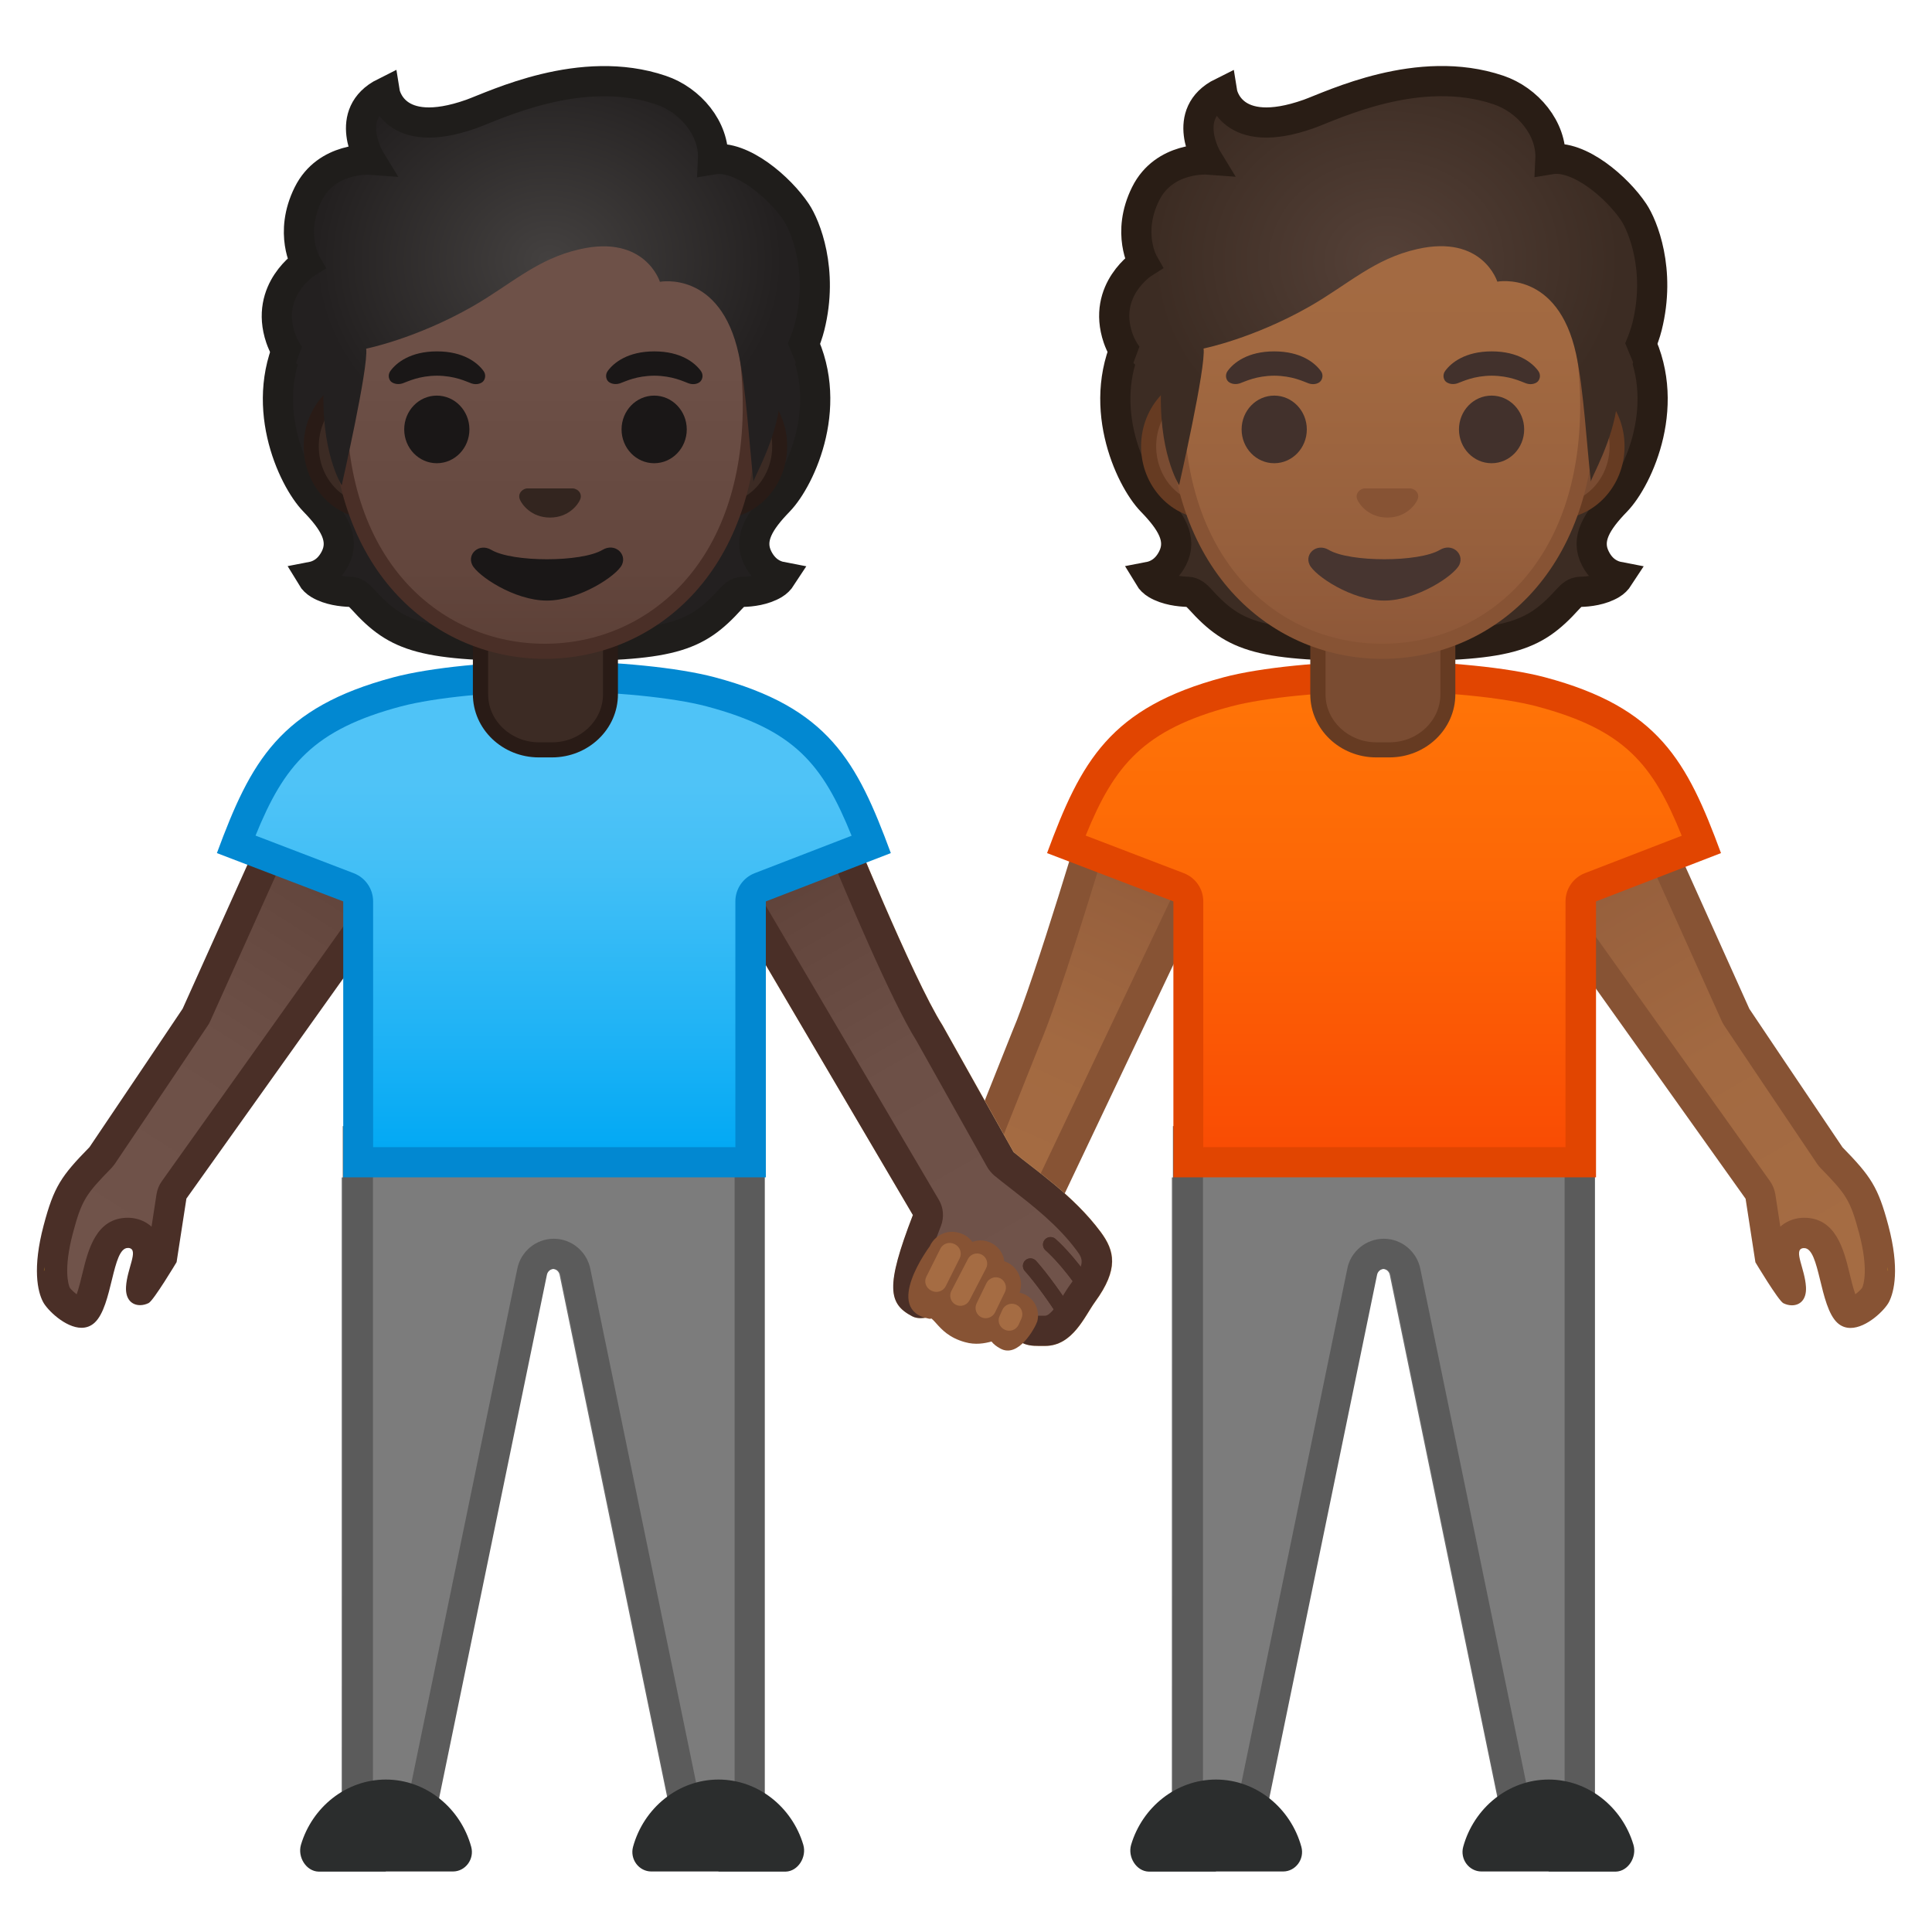
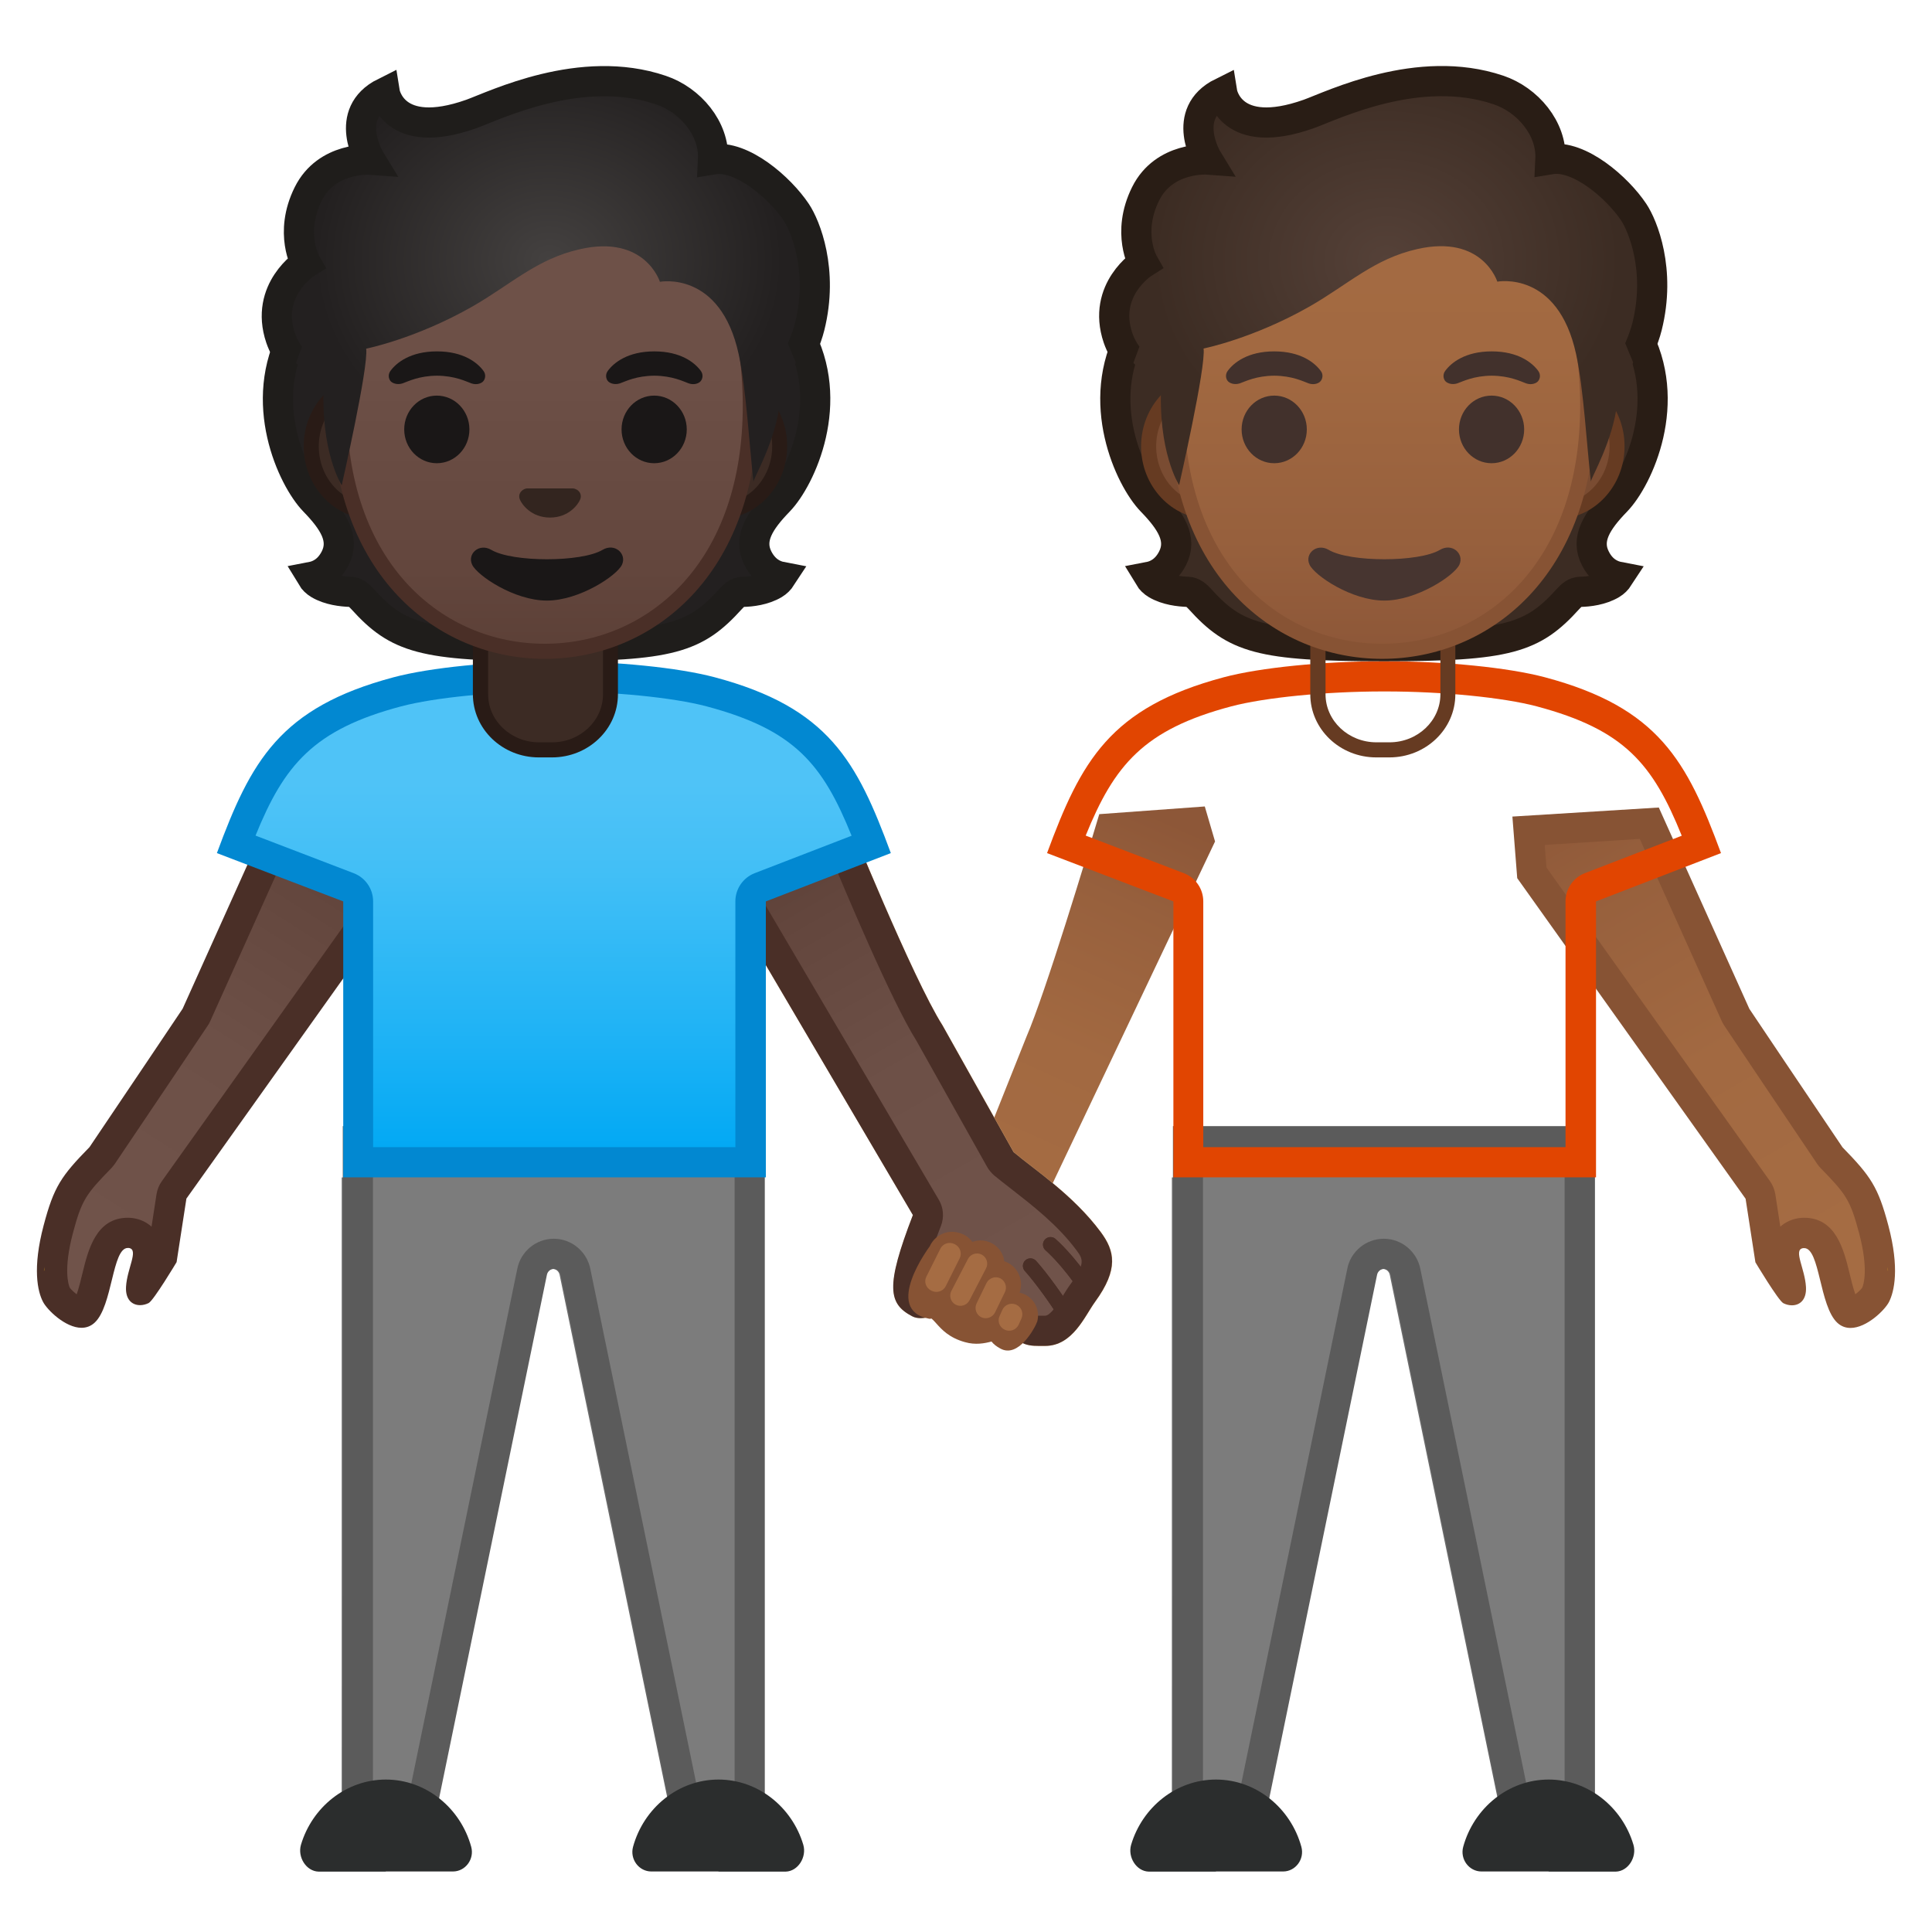
<svg xmlns="http://www.w3.org/2000/svg" xmlns:xlink="http://www.w3.org/1999/xlink" enable-background="new 0 0 128 128" viewBox="0 0 128 128">
  <linearGradient id="i" x1="76.986" x2="65.194" y1="54.124" y2="80.53" gradientUnits="userSpaceOnUse">
    <stop stop-color="#8D5738" offset="0" />
    <stop stop-color="#97603D" offset=".216" />
    <stop stop-color="#A26941" offset=".573" />
    <stop stop-color="#A56C43" offset="1" />
  </linearGradient>
  <path d="m65.75 83.21c-0.43 0-0.84-0.1-1.18-0.3-1.02-0.59-1.48-2.06-0.98-3.15l4.41-11.06c1.28-2.97 4.06-12.17 4.83-14.76l6.99-0.51 0.68 2.32-12.38 26.06c-0.37 0.83-1.35 1.4-2.37 1.4z" fill="url(#i)" />
-   <path d="m79.09 54.49 0.34 1.17-12.22 25.75c-0.21 0.46-0.83 0.8-1.46 0.8-0.26 0-0.49-0.06-0.68-0.17-0.58-0.33-0.85-1.24-0.57-1.87 0.01-0.03 0.02-0.06 0.04-0.08l4.38-10.99c1.22-2.84 3.7-10.98 4.67-14.21l5.5-0.4m1.46-2.11-8.48 0.62s-3.53 11.93-5 15.33l-4.39 11.02c-0.7 1.55-0.08 3.58 1.39 4.43 0.51 0.29 1.09 0.43 1.68 0.43 1.35 0 2.71-0.73 3.28-1.96l12.54-26.41-1.02-3.46z" fill="#875334" />
  <path d="m61.67 85.7z" fill="#EDA600" />
  <linearGradient id="g" x1="90.84" x2="90.84" y1="122.69" y2="78.007" gradientTransform="matrix(-1 0 0 1 127.46 0)" gradientUnits="userSpaceOnUse">
    <stop stop-color="#616161" offset=".001" />
    <stop stop-color="#6B6B6B" offset=".446" />
    <stop stop-color="#6E6E6E" offset="1" />
  </linearGradient>
  <path d="m50.6 78.01v44.68h-5.65l-7.87-38.21c-0.04-0.24-0.24-0.41-0.46-0.41s-0.42 0.17-0.46 0.41l-7.87 38.21h-5.65v-44.68h27.96z" fill="url(#g)" />
  <path d="m45.83 121.69-7.71-37.41c-0.13-0.69-0.73-1.2-1.44-1.2s-1.31 0.51-1.44 1.22l-7.7 37.39h-3.83v-46.08h25.95v46.08h-3.83z" fill="#7C7C7C" />
  <path d="m48.67 76.61v44.08h-2.02l-7.53-36.58c-0.22-1.18-1.24-2.04-2.43-2.04s-2.2 0.86-2.42 2l-7.54 36.61h-2.02v-44.07h23.96m2-2h-27.96v48.08h5.65l7.87-38.21c0.04-0.24 0.24-0.41 0.46-0.41s0.42 0.17 0.46 0.41l7.87 38.21h5.65v-48.08z" fill="#5B5B5B" />
  <linearGradient id="f" x1="58.839" x2="76.385" y1="86.877" y2="60.028" gradientTransform="matrix(-1 0 0 1 127.46 0)" gradientUnits="userSpaceOnUse">
    <stop stop-color="#F9DDBD" offset=".601" />
    <stop stop-color="#FFD29C" offset="1" />
  </linearGradient>
  <path d="m68.82 88.17c-0.56 0-0.94 0-1.83-1.38-0.38-0.58-0.62-1.08-0.84-1.52-0.49-0.99-0.96-1.93-2.38-2.1-0.04 0-0.15-0.01-0.18-0.01-1.27 0-1.6 1.29-1.82 2.14-0.07 0.29-0.19 0.77-0.3 0.94-0.19 0.06-0.35 0.09-0.47 0.09-0.86-0.42-1.42-0.71 0.42-5.47 0.11-0.29 0.08-0.6-0.07-0.87l-13.02-22.12-0.22-2.78 7.33-0.01c0.97 2.37 4.4 10.62 6.15 13.38l4.68 8.35c0.06 0.11 0.14 0.2 0.23 0.28 0.32 0.27 0.7 0.56 1.12 0.88 1.41 1.09 3.17 2.45 4.49 4.24 0.63 0.85 0.97 1.59-0.38 3.44-0.15 0.2-0.3 0.44-0.46 0.7-0.66 1.06-1.19 1.81-2.05 1.81l-0.4 0.01z" fill="url(#f)" />
  <path d="m54.78 56.09c1.22 2.95 4.27 10.21 5.94 12.87l4.68 8.35c0.12 0.21 0.28 0.4 0.46 0.56 0.33 0.27 0.72 0.58 1.15 0.91 1.36 1.06 3.06 2.37 4.3 4.04 0.42 0.57 0.64 0.85-0.38 2.25-0.18 0.24-0.34 0.51-0.5 0.76-0.35 0.56-0.83 1.34-1.2 1.34h-0.24-0.18-0.23-0.01c-0.01-0.01-0.25-0.14-0.75-0.92-0.35-0.54-0.58-1.01-0.79-1.42-0.51-1.02-1.2-2.42-3.16-2.65-0.1-0.01-0.2-0.02-0.3-0.02-0.88 0-1.48 0.38-1.89 0.87 0.16-0.5 0.38-1.09 0.66-1.81 0.22-0.57 0.17-1.21-0.14-1.73l-12.9-21.92-0.1-1.47 5.58-0.01m1.34-2.01-9.09 0.02 0.32 4.08 13.14 22.32c-1.83 4.75-1.63 5.88-0.04 6.71 0.17 0.09 0.36 0.12 0.56 0.12 0.28 0 0.57-0.07 0.86-0.17 1.03-0.34 0.75-3 1.72-3h0.07c1.31 0.15 1.25 1.23 2.5 3.17 1.11 1.72 1.8 1.84 2.67 1.84h0.42c1.83 0 2.62-1.97 3.31-2.92 1.58-2.17 1.3-3.38 0.37-4.63-1.81-2.44-4.38-4.12-5.77-5.29l-4.71-8.4c-1.99-3.12-6.33-13.85-6.33-13.85z" fill="#EDBD82" />
  <g fill="#2B2D2D">
    <path d="m47.6 124h4.45c0.82-0.02 1.41-0.96 1.17-1.78-0.74-2.49-2.99-4.32-5.62-4.32-2.68 0-4.96 1.9-5.66 4.46-0.22 0.82 0.39 1.63 1.21 1.63h4.45z" />
    <path d="m25.56 124h-4.45c-0.82-0.02-1.41-0.96-1.17-1.78 0.74-2.49 2.99-4.32 5.62-4.32 2.68 0 4.96 1.9 5.66 4.46 0.22 0.82-0.39 1.63-1.21 1.63h-4.45z" />
  </g>
  <linearGradient id="e" x1="23.952" x2="6.404" y1="54.449" y2="82.008" gradientUnits="userSpaceOnUse">
    <stop stop-color="#5C4037" offset="0" />
    <stop stop-color="#63463D" offset=".158" />
    <stop stop-color="#6D5047" offset=".533" />
    <stop stop-color="#70534A" offset="1" />
  </linearGradient>
  <path d="m5.4 86.97c-0.57 0-1.49-0.85-1.66-1.18-0.16-0.31-0.62-1.54 0.12-4.35 0.63-2.38 1.03-2.95 2.79-4.74 0.04-0.04 0.08-0.09 0.11-0.14 1.93-2.85 6.17-9.17 6.17-9.17 0.03-0.05 0.06-0.1 0.08-0.15l5.72-12.7 7.99 0.49-0.22 2.79-14.96 21.02c-0.09 0.13-0.15 0.27-0.17 0.43l-0.62 4.01c-0.5 0.83-1.11 1.77-1.4 2.14v-0.12c0.02-0.36 0.14-0.78 0.24-1.14 0.19-0.66 0.37-1.29 0.04-1.85-0.18-0.3-0.46-0.51-0.81-0.59-0.12-0.03-0.23-0.04-0.35-0.04-1.33 0-1.69 1.49-2.04 2.93-0.2 0.83-0.48 1.96-0.84 2.29-0.06 0.05-0.11 0.07-0.19 0.07z" fill="url(#e)" />
  <path d="m19.36 55.58 6.29 0.39-0.12 1.5-14.81 20.79c-0.18 0.25-0.3 0.55-0.35 0.86l-0.33 2.15c-0.28-0.25-0.62-0.43-0.99-0.52-0.19-0.05-0.39-0.07-0.58-0.07-2.11 0-2.63 2.13-3.01 3.69-0.09 0.37-0.23 0.96-0.38 1.38-0.18-0.14-0.37-0.31-0.46-0.44-0.08-0.18-0.43-1.2 0.21-3.61 0.58-2.19 0.86-2.58 2.54-4.3 0.08-0.09 0.16-0.18 0.23-0.28 1.93-2.85 6.17-9.18 6.17-9.18 0.06-0.09 0.12-0.19 0.16-0.29l5.43-12.07m-1.26-2.08s-4.5 10-6 13.33c0 0-4.24 6.32-6.17 9.17-1.88 1.92-2.36 2.62-3.04 5.19-0.75 2.83-0.4 4.38-0.04 5.06 0.27 0.53 1.48 1.72 2.55 1.72 0.31 0 0.61-0.1 0.87-0.34 1.2-1.11 1.15-4.95 2.2-4.95 0.04 0 0.07 0 0.11 0.01 0.6 0.15-0.16 1.36-0.23 2.56-0.05 0.87 0.42 1.22 0.93 1.22 0.19 0 0.39-0.05 0.57-0.14 0.33-0.17 1.85-2.71 1.85-2.71l0.65-4.21 15.13-21.24 0.32-4.08-9.7-0.59z" fill="#4A2F27" />
  <linearGradient id="d" x1="96.169" x2="96.205" y1="84.066" y2="84.066" gradientTransform="translate(-93.25)" gradientUnits="userSpaceOnUse">
    <stop stop-color="#FFB300" offset="0" />
    <stop stop-color="#FFCA28" offset=".401" />
  </linearGradient>
  <path d="m2.92 84.19c0.02-0.15 0.03-0.26 0.03-0.26s-0.05 0.28-0.03 0.26z" fill="url(#d)" />
  <path d="m2.96 83.94zm0 0s-0.05 0.26-0.03 0.26c0.01-0.16 0.03-0.26 0.03-0.26z" fill="#EDA600" />
  <linearGradient id="c" x1="77.067" x2="61.041" y1="56.532" y2="84.33" gradientTransform="matrix(-1 0 0 1 127.46 0)" gradientUnits="userSpaceOnUse">
    <stop stop-color="#5C4037" offset="0" />
    <stop stop-color="#63463D" offset=".158" />
    <stop stop-color="#6D5047" offset=".533" />
    <stop stop-color="#70534A" offset="1" />
  </linearGradient>
  <path d="m68.81 88.17c-0.56 0-0.94 0-1.83-1.38-0.38-0.58-0.62-1.08-0.84-1.52-0.49-0.99-0.96-1.93-2.38-2.1-0.04 0-0.15-0.01-0.18-0.01-1.27 0-1.6 1.29-1.82 2.14-0.07 0.29-0.19 0.77-0.3 0.94-0.19 0.06-0.35 0.09-0.47 0.09-0.86-0.42-1.42-0.71 0.42-5.47 0.11-0.29 0.08-0.6-0.07-0.87l-13.01-22.12-0.22-2.78 7.33-0.01c0.97 2.37 4.4 10.62 6.15 13.38l4.68 8.35c0.06 0.11 0.14 0.2 0.23 0.28 0.32 0.27 0.7 0.56 1.11 0.88 1.41 1.09 3.17 2.45 4.5 4.24 0.63 0.85 0.97 1.59-0.38 3.44-0.15 0.2-0.3 0.44-0.46 0.7-0.66 1.06-1.19 1.81-2.05 1.81l-0.41 0.01z" fill="url(#c)" />
  <path d="m54.78 56.09c1.22 2.95 4.27 10.21 5.94 12.87l4.68 8.35c0.12 0.21 0.28 0.4 0.46 0.56 0.33 0.27 0.72 0.58 1.15 0.91 1.36 1.06 3.06 2.37 4.3 4.04 0.42 0.57 0.64 0.86-0.38 2.25-0.18 0.24-0.34 0.51-0.5 0.76-0.35 0.56-0.83 1.34-1.2 1.34h-0.24-0.18-0.23-0.01c-0.01-0.01-0.25-0.14-0.75-0.92-0.35-0.54-0.58-1.01-0.79-1.42-0.51-1.02-1.2-2.42-3.16-2.65-0.1-0.01-0.2-0.02-0.3-0.02-0.88 0-1.48 0.38-1.89 0.87 0.16-0.5 0.38-1.1 0.66-1.81 0.22-0.57 0.17-1.21-0.14-1.73l-12.9-21.92-0.11-1.47 5.59-0.01m1.34-2.01-9.09 0.02 0.32 4.08 13.13 22.32c-1.83 4.75-1.63 5.88-0.04 6.71 0.17 0.09 0.36 0.12 0.56 0.12 0.28 0 0.57-0.07 0.86-0.17 1.03-0.34 0.75-3 1.72-3h0.07c1.31 0.15 1.25 1.23 2.5 3.17 1.11 1.72 1.8 1.84 2.67 1.84h0.42c1.83 0 2.62-1.97 3.31-2.92 1.58-2.17 1.3-3.38 0.37-4.63-1.81-2.44-4.38-4.12-5.77-5.29l-4.71-8.4c-1.98-3.12-6.32-13.85-6.32-13.85z" fill="#4A2F27" />
  <linearGradient id="b" x1="36.686" x2="36.686" y1="46.872" y2="76.295" gradientUnits="userSpaceOnUse">
    <stop stop-color="#4FC3F7" offset=".173" />
    <stop stop-color="#42BFF6" offset=".368" />
    <stop stop-color="#20B3F5" offset=".727" />
    <stop stop-color="#03A9F4" offset=".988" />
  </linearGradient>
  <path d="m23.73 77v-17.28c0-0.41-0.26-0.79-0.64-0.93l-7.44-2.85c2.11-5.49 4.09-8.35 10.68-10.1 2.3-0.61 6.45-1.03 10.32-1.03h0.16c3.84 0 7.97 0.41 10.27 1.03 6.55 1.74 8.53 4.6 10.64 10.11l-7.35 2.84c-0.39 0.15-0.64 0.52-0.64 0.93v17.28h-26z" fill="url(#b)" />
  <path d="m36.81 45.81c3.76 0 7.79 0.4 10.01 0.99 5.81 1.55 7.68 3.81 9.6 8.57l-6.42 2.48c-0.77 0.3-1.28 1.04-1.28 1.87v16.28h-24v-16.28c0-0.83-0.51-1.57-1.29-1.87l-6.5-2.49c1.89-4.66 3.83-7.02 9.64-8.56 2.23-0.59 6.27-0.99 10.06-0.99h0.08 0.1m0-2h-0.08-0.08c-3.98 0-8.17 0.42-10.57 1.06-7.55 2.01-9.46 5.56-11.71 11.65l8.37 3.2v18.28h28v-18.28l8.28-3.2c-2.25-6.09-4.12-9.64-11.67-11.65-2.41-0.64-6.56-1.06-10.54-1.06z" fill="#0288D1" />
  <path d="m50.22 37c-0.67-1.29 0.1-2.48 1.38-3.8 1.44-1.49 3.84-6.59 1.29-11.14-0.48-0.07-7.42 0.03-9.18 0.03h-7.5-7.5c-1.76 0-8.7-0.1-9.18-0.03-2.54 4.55-0.15 9.66 1.29 11.14 1.28 1.32 2.05 2.51 1.38 3.8-0.44 0.85-1.08 1.13-1.55 1.22 0.12 0.2 0.29 0.36 0.49 0.48 0.67 0.4 1.52 0.49 2.07 0.51 0.33 0.01 0.58 0.23 0.8 0.47 2.34 2.59 3.97 3.13 12.2 3.13 8.24 0 9.86-0.54 12.2-3.13 0.22-0.24 0.46-0.46 0.8-0.47 0.55-0.01 1.4-0.11 2.07-0.51 0.2-0.12 0.36-0.28 0.49-0.48-0.47-0.09-1.11-0.37-1.55-1.22z" fill="#232020" />
  <path d="m50.22 37c-0.67-1.29 0.1-2.48 1.38-3.8 1.44-1.49 3.84-6.59 1.29-11.14-0.48-0.07-7.42 0.03-9.18 0.03h-7.5-7.5c-1.76 0-8.7-0.1-9.18-0.03-2.54 4.55-0.15 9.66 1.29 11.14 1.28 1.32 2.05 2.51 1.38 3.8-0.44 0.85-1.08 1.13-1.55 1.22 0.12 0.2 0.29 0.36 0.49 0.48 0.67 0.4 1.52 0.49 2.07 0.51 0.33 0.01 0.58 0.23 0.8 0.47 2.34 2.59 3.97 3.13 12.2 3.13 8.24 0 9.86-0.54 12.2-3.13 0.22-0.24 0.46-0.46 0.8-0.47 0.55-0.01 1.4-0.11 2.07-0.51 0.2-0.12 0.36-0.28 0.49-0.48-0.47-0.09-1.11-0.37-1.55-1.22z" fill="none" stroke="#1F1D1B" stroke-miterlimit="10" stroke-width="2" />
  <path d="m35.71 49.68c-2.13 0-3.87-1.65-3.87-3.68v-4.61h8.62v4.61c0 2.03-1.74 3.68-3.87 3.68h-0.88z" fill="#3C2B24" />
  <path d="m39.95 41.89v4.11c0 1.75-1.51 3.18-3.37 3.18h-0.87c-1.86 0-3.37-1.43-3.37-3.18v-4.11h7.61m1-1h-9.62v5.11c0 2.31 1.96 4.18 4.37 4.18h0.87c2.41 0 4.37-1.87 4.37-4.18v-5.11h0.01z" fill="#291B16" />
  <path d="m24.63 33.88c-2.21 0-4.01-1.93-4.01-4.31s1.8-4.31 4.01-4.31h23.02c2.21 0 4.01 1.93 4.01 4.31s-1.8 4.31-4.01 4.31h-23.02z" fill="#3C2B24" />
  <path d="m47.65 25.76c1.94 0 3.51 1.71 3.51 3.81s-1.58 3.81-3.51 3.81h-23.02c-1.94 0-3.51-1.71-3.51-3.81s1.58-3.81 3.51-3.81h23.02m0-1h-23.02c-2.48 0-4.51 2.16-4.51 4.81 0 2.64 2.03 4.81 4.51 4.81h23.01c2.48 0 4.51-2.16 4.51-4.81 0.02-2.64-2.02-4.81-4.5-4.81z" fill="#291B16" />
  <linearGradient id="a" x1="36.094" x2="36.094" y1="43.282" y2="8.238" gradientUnits="userSpaceOnUse">
    <stop stop-color="#5C4037" offset="0" />
    <stop stop-color="#63463D" offset=".158" />
    <stop stop-color="#6D5047" offset=".533" />
    <stop stop-color="#70534A" offset="1" />
  </linearGradient>
  <path d="m36.09 43.15c-6.56 0-13.62-5.09-13.62-16.27 0-8.96 5.21-18.62 13.62-18.62s13.62 9.67 13.62 18.62c0 11.18-7.06 16.27-13.62 16.27z" fill="url(#a)" />
  <path d="m36.09 8.76c3.3 0 6.58 1.8 9.02 4.94 2.64 3.41 4.1 8.09 4.1 13.18 0 4.94-1.42 9.06-4.11 11.91-2.36 2.49-5.56 3.86-9.01 3.86s-6.65-1.37-9.01-3.86c-2.69-2.85-4.11-6.96-4.11-11.91 0-5.09 1.46-9.77 4.1-13.18 2.44-3.14 5.73-4.94 9.02-4.94m0-1c-7.33 0-14.12 7.84-14.12 19.12 0 11.22 7 16.77 14.12 16.77 7.13 0 14.12-5.55 14.12-16.77 0-11.28-6.78-19.12-14.12-19.12z" fill="#4A2F27" />
  <radialGradient id="s" cx="36.375" cy="17.278" r="15.479" gradientTransform="matrix(1 0 0 .864 0 2.346)" gradientUnits="userSpaceOnUse">
    <stop stop-color="#444140" offset=".002" />
    <stop stop-color="#232020" offset="1" />
  </radialGradient>
  <path d="m31.23 7.55c-5.22 1.85-5.74-1.42-5.74-1.42-2.83 1.41-0.97 4.45-0.97 4.45s-2.87-0.21-4.1 2.27c-1.29 2.6-0.15 4.59-0.15 4.59s-2.76 1.75-1.68 4.95c0.72 2.12 2.87 2.97 2.87 2.97-0.26 4.57 1.18 6.79 1.18 6.79s1.79-7.85 1.62-9.05c0 0 3.3-0.66 7.05-2.8 2.53-1.45 4.26-3.15 7.11-3.79 4.33-0.98 5.3 2.16 5.3 2.16s4.01-0.77 5.22 4.8c0.5 2.29 0.71 6.12 0.98 8.45-0.02-0.2 1.49-2.72 1.75-5.28 0.1-0.95 1.54-3.26 1.97-4.99 0.94-3.75-0.29-6.7-0.88-7.58-1.07-1.61-3.61-3.83-5.52-3.51 0.1-2.04-1.51-3.94-3.45-4.59-5.29-1.8-11 1.02-12.56 1.58z" fill="url(#s)" />
  <defs>
    <polygon id="r" points="23.01 3.55 17.81 12.48 17.01 23.39 19.3 24.88 20.61 21.35 41.26 11.86 50.3 18.16 53 24.69 55.28 22.03 54.4 3.55" />
  </defs>
  <clipPath id="q">
    <use xlink:href="#r" />
  </clipPath>
  <g clip-path="url(#q)">
    <path d="m31.23 7.55c-5.22 1.85-5.74-1.42-5.74-1.42-2.83 1.41-0.97 4.45-0.97 4.45s-2.87-0.21-4.1 2.27c-1.29 2.6-0.15 4.59-0.15 4.59s-2.76 1.75-1.68 4.95c0.72 2.12 2.87 2.97 2.87 2.97-0.26 4.57 1.18 6.79 1.18 6.79s1.79-7.85 1.62-9.05c0 0 3.3-0.66 7.05-2.8 2.53-1.45 4.26-3.15 7.11-3.79 4.33-0.98 5.3 2.16 5.3 2.16s4.01-0.77 5.22 4.8c0.5 2.29 0.71 6.12 0.98 8.45-0.02-0.2 1.49-2.72 1.75-5.28 0.1-0.95 1.54-3.26 1.97-4.99 0.94-3.75-0.29-6.7-0.88-7.58-1.07-1.61-3.61-3.83-5.52-3.51 0.1-2.04-1.51-3.94-3.45-4.59-5.29-1.8-11 1.02-12.56 1.58z" fill="none" stroke="#1F1D1B" stroke-miterlimit="10" stroke-width="2" />
  </g>
  <g fill="#1A1717">
    <ellipse cx="43.34" cy="28.45" rx="2.16" ry="2.24" />
    <ellipse cx="28.94" cy="28.45" rx="2.16" ry="2.24" />
  </g>
  <path d="m32.55 36.43c1.4 0.83 5.97 0.83 7.37 0 0.8-0.48 1.62 0.25 1.29 0.98-0.33 0.72-2.82 2.38-4.98 2.38s-4.62-1.66-4.95-2.38c-0.34-0.72 0.47-1.45 1.27-0.98z" fill="#1A1717" />
  <path d="m34.75 32.4c0.05-0.02 0.09-0.03 0.14-0.04h3.1c0.05 0.01 0.09 0.02 0.14 0.04 0.28 0.11 0.44 0.4 0.3 0.71-0.13 0.31-0.75 1.18-1.99 1.18s-1.86-0.87-1.99-1.18c-0.14-0.3 0.02-0.59 0.3-0.71z" fill="#33251F" />
  <g fill="#1A1717">
    <path d="m32.03 24.57c-0.39-0.53-1.31-1.29-3.08-1.29s-2.69 0.76-3.08 1.29c-0.17 0.23-0.13 0.5-0.01 0.66 0.11 0.15 0.44 0.29 0.81 0.17 0.37-0.13 1.08-0.5 2.28-0.51 1.2 0.01 1.92 0.38 2.28 0.51 0.37 0.13 0.7-0.01 0.81-0.17 0.12-0.16 0.16-0.43-0.01-0.66z" />
    <path d="m46.43 24.57c-0.39-0.53-1.31-1.29-3.08-1.29s-2.69 0.76-3.08 1.29c-0.17 0.23-0.13 0.5-0.01 0.66 0.11 0.15 0.44 0.29 0.81 0.17 0.37-0.13 1.08-0.5 2.28-0.51 1.2 0.01 1.92 0.38 2.28 0.51 0.37 0.13 0.7-0.01 0.81-0.17 0.12-0.16 0.16-0.43-0.01-0.66z" />
  </g>
  <path d="m70.44 86.79c-1.25-1.92-2.17-2.92-2.17-2.92" fill="none" stroke="#4A2F27" stroke-linecap="round" stroke-linejoin="round" stroke-miterlimit="10" />
  <path d="m72.02 85.38c-1.25-1.92-2.42-2.92-2.42-2.92" fill="none" stroke="#4A2F27" stroke-linecap="round" stroke-linejoin="round" stroke-miterlimit="10" />
  <path d="m68.72 87.55c0.19-0.71-0.15-1.48-0.84-1.8-0.11-0.05-0.22-0.08-0.33-0.11l0.02-0.06c0.27-0.84-0.2-1.75-1.04-2.02-0.01-0.07-0.02-0.13-0.03-0.2-0.11-0.41-0.38-0.76-0.75-0.97-0.24-0.14-0.52-0.21-0.8-0.21-0.18 0-0.36 0.04-0.52 0.1-0.16-0.2-0.35-0.38-0.59-0.49l-0.1-0.04c-0.21-0.09-0.43-0.14-0.66-0.14-0.64 0-1.22 0.38-1.48 0.96 0 0-3.17 4.22-0.04 4.8 0.05 0.01 0.11-0.01 0.16-0.01 0.1 0.09 0.2 0.19 0.32 0.33 0.35 0.39 0.84 0.94 1.89 1.23 0.7 0.2 1.31 0.08 1.76-0.04 0.15 0.19 0.34 0.33 0.56 0.45 1.21 0.71 2.33-1.36 2.47-1.78z" fill="#875334" />
  <path d="m66.57 88.1c0.35 0.16 0.76 0.01 0.92-0.34l0.18-0.4c0.16-0.35 0.01-0.76-0.34-0.92s-0.76-0.01-0.92 0.34l-0.18 0.4c-0.17 0.35-0.01 0.76 0.34 0.92z" fill="#A56C43" />
  <path d="m65.01 87.27c0.33 0.16 0.74 0.02 0.91-0.31l0.66-1.36c0.16-0.33 0.02-0.74-0.31-0.91-0.33-0.16-0.74-0.02-0.91 0.31l-0.66 1.36c-0.16 0.34-0.02 0.75 0.31 0.91z" fill="#A56C43" />
  <path d="m63.32 86.44c0.33 0.17 0.74 0.04 0.91-0.29l1.1-2.12c0.17-0.33 0.04-0.74-0.29-0.91s-0.74-0.04-0.91 0.29l-1.1 2.12c-0.17 0.33-0.04 0.74 0.29 0.91z" fill="#A56C43" />
  <path d="m61.69 85.5 0.04 0.02c0.34 0.17 0.76 0.03 0.93-0.31l0.92-1.84c0.17-0.34 0.03-0.76-0.31-0.93l-0.04-0.02c-0.34-0.17-0.76-0.03-0.93 0.31l-0.92 1.84c-0.18 0.34-0.04 0.76 0.31 0.93z" fill="#A56C43" />
  <g fill="none" stroke="#4A2F27" stroke-linecap="round" stroke-linejoin="round" stroke-miterlimit="10">
    <path d="m70.44 86.79c-1.25-1.92-2.17-2.92-2.17-2.92" />
    <path d="m72.02 85.38c-1.25-1.92-2.42-2.92-2.42-2.92" />
  </g>
  <linearGradient id="p" x1="24.375" x2="6.517" y1="52.207" y2="83.144" gradientTransform="matrix(-1 0 0 1 127.46 0)" gradientUnits="userSpaceOnUse">
    <stop stop-color="#8D5738" offset="0" />
    <stop stop-color="#97603D" offset=".216" />
    <stop stop-color="#A26941" offset=".573" />
    <stop stop-color="#A56C43" offset="1" />
  </linearGradient>
  <path d="m122.6 86.97c-0.08 0-0.13-0.02-0.19-0.08-0.36-0.33-0.64-1.46-0.84-2.29-0.35-1.44-0.72-2.93-2.04-2.93-0.12 0-0.23 0.01-0.35 0.04-0.35 0.08-0.64 0.29-0.81 0.59-0.33 0.57-0.15 1.19 0.04 1.85 0.1 0.37 0.22 0.78 0.24 1.14v0.11c-0.29-0.37-0.89-1.31-1.4-2.14l-0.62-4.01c-0.02-0.15-0.08-0.3-0.17-0.43l-14.96-20.99-0.22-2.79 7.99-0.49 5.72 12.7c0.02 0.05 0.05 0.1 0.08 0.15 0 0 4.24 6.32 6.17 9.17 0.03 0.05 0.07 0.09 0.11 0.14 1.76 1.8 2.16 2.36 2.79 4.74 0.74 2.81 0.28 4.04 0.12 4.35-0.17 0.31-1.08 1.17-1.66 1.17z" fill="url(#p)" />
  <path d="m108.64 55.58 5.43 12.07c0.05 0.1 0.1 0.2 0.16 0.29 0 0 4.24 6.33 6.17 9.18 0.07 0.1 0.14 0.19 0.23 0.28 1.68 1.72 1.96 2.11 2.54 4.3 0.64 2.41 0.29 3.42 0.21 3.61-0.09 0.13-0.28 0.3-0.46 0.44-0.15-0.42-0.29-1.01-0.38-1.38-0.38-1.56-0.9-3.69-3.01-3.69-0.19 0-0.39 0.02-0.58 0.07-0.38 0.09-0.72 0.27-1 0.52l-0.33-2.15c-0.05-0.31-0.17-0.6-0.35-0.86l-14.81-20.78-0.12-1.5 6.3-0.4m1.26-2.08-9.7 0.6 0.32 4.08 15.13 21.24 0.65 4.21s1.52 2.54 1.85 2.71c0.18 0.09 0.37 0.14 0.57 0.14 0.51 0 0.98-0.35 0.93-1.22-0.07-1.2-0.83-2.42-0.23-2.56 0.04-0.01 0.08-0.01 0.11-0.01 1.05 0 1 3.84 2.2 4.95 0.26 0.24 0.56 0.34 0.87 0.34 1.07 0 2.27-1.18 2.55-1.72 0.35-0.69 0.71-2.23-0.04-5.06-0.68-2.57-1.17-3.27-3.04-5.19-1.93-2.85-6.17-9.17-6.17-9.17-1.5-3.34-6-13.34-6-13.34z" fill="#875334" />
  <linearGradient id="o" x1="2.382" x2="2.418" y1="84.066" y2="84.066" gradientTransform="matrix(-1 0 0 1 127.46 0)" gradientUnits="userSpaceOnUse">
    <stop stop-color="#FFB300" offset="0" />
    <stop stop-color="#FFCA28" offset=".401" />
  </linearGradient>
  <path d="m125.08 84.19c-0.02-0.15-0.03-0.26-0.03-0.26s0.05 0.28 0.03 0.26z" fill="url(#o)" />
  <path d="m125.05 83.94s0.02 0.11 0.03 0.26c0.01-0.01-0.03-0.26-0.03-0.26z" fill="#EDA600" />
  <linearGradient id="n" x1="35.842" x2="35.842" y1="122.69" y2="78.007" gradientTransform="matrix(-1 0 0 1 127.46 0)" gradientUnits="userSpaceOnUse">
    <stop stop-color="#616161" offset=".001" />
    <stop stop-color="#6B6B6B" offset=".446" />
    <stop stop-color="#6E6E6E" offset="1" />
  </linearGradient>
  <path d="m105.6 78.01v44.68h-5.65l-7.87-38.21c-0.04-0.24-0.24-0.41-0.46-0.41s-0.42 0.17-0.46 0.41l-7.87 38.21h-5.65v-44.68h27.96z" fill="url(#n)" />
  <path d="m100.83 121.69-7.71-37.41c-0.13-0.69-0.73-1.2-1.44-1.2s-1.31 0.51-1.44 1.22l-7.7 37.39h-3.83v-46.08h25.95v46.08h-3.83z" fill="#7C7C7C" />
  <path d="m103.66 76.61v44.08h-2.02l-7.53-36.58c-0.22-1.18-1.24-2.04-2.43-2.04s-2.21 0.86-2.42 2l-7.54 36.61h-2.02v-44.07h23.96m2-2h-27.95v48.08h5.65l7.87-38.21c0.04-0.24 0.24-0.41 0.46-0.41s0.42 0.17 0.46 0.41l7.87 38.21h5.65v-48.08h-0.01z" fill="#5B5B5B" />
  <g fill="#2B2D2D">
    <path d="m102.6 124h4.45c0.82-0.02 1.41-0.96 1.17-1.78-0.74-2.49-2.99-4.32-5.62-4.32-2.68 0-4.96 1.9-5.66 4.46-0.22 0.82 0.39 1.63 1.21 1.63h4.45z" />
    <path d="m80.56 124h-4.45c-0.82-0.02-1.41-0.96-1.17-1.78 0.74-2.49 2.99-4.32 5.62-4.32 2.68 0 4.96 1.9 5.66 4.46 0.22 0.82-0.39 1.63-1.21 1.63h-4.45z" />
  </g>
  <linearGradient id="m" x1="35.775" x2="35.775" y1="44.814" y2="77" gradientTransform="matrix(-1 0 0 1 127.46 0)" gradientUnits="userSpaceOnUse">
    <stop stop-color="#FF7507" offset=".001" />
    <stop stop-color="#FD6806" offset=".388" />
    <stop stop-color="#F94B04" offset="1" />
  </linearGradient>
-   <path d="m78.73 77v-17.28c0-0.41-0.26-0.79-0.64-0.93l-7.44-2.85c2.11-5.49 4.09-8.35 10.68-10.1 2.3-0.61 6.45-1.03 10.32-1.03h0.16c3.84 0 7.97 0.41 10.27 1.03 6.55 1.74 8.53 4.6 10.64 10.11l-7.35 2.84c-0.39 0.15-0.64 0.52-0.64 0.93v17.28h-26z" fill="url(#m)" />
  <path d="m91.81 45.81c3.76 0 7.79 0.4 10.01 0.99 5.81 1.55 7.68 3.81 9.6 8.57l-6.42 2.48c-0.77 0.3-1.28 1.04-1.28 1.87v16.28h-24v-16.28c0-0.83-0.51-1.57-1.29-1.87l-6.5-2.49c1.89-4.66 3.83-7.02 9.64-8.56 2.23-0.59 6.27-0.99 10.06-0.99h0.08 0.1m0-2h-0.08-0.08c-3.98 0-8.17 0.42-10.57 1.06-7.55 2.01-9.46 5.56-11.71 11.65l8.37 3.2v18.28h28v-18.28l8.28-3.2c-2.25-6.09-4.12-9.64-11.67-11.65-2.41-0.64-6.56-1.06-10.54-1.06z" fill="#E14501" />
  <path d="m105.7 37c-0.67-1.29 0.1-2.48 1.38-3.8 1.44-1.49 3.84-6.59 1.29-11.14-0.48-0.07-7.42 0.03-9.18 0.03h-7.5-7.5c-1.76 0-8.7-0.1-9.18-0.03-2.54 4.55-0.15 9.66 1.29 11.14 1.28 1.32 2.05 2.51 1.38 3.8-0.44 0.85-1.08 1.13-1.55 1.22 0.12 0.2 0.29 0.36 0.49 0.48 0.67 0.4 1.52 0.49 2.07 0.51 0.33 0.01 0.58 0.23 0.8 0.47 2.34 2.59 3.97 3.13 12.2 3.13 8.24 0 9.86-0.54 12.2-3.13 0.22-0.24 0.46-0.46 0.8-0.47 0.55-0.01 1.4-0.11 2.07-0.51 0.2-0.12 0.36-0.28 0.49-0.48-0.47-0.09-1.12-0.37-1.55-1.22z" fill="#3C2C23" />
  <path d="m105.7 37c-0.67-1.29 0.1-2.48 1.38-3.8 1.44-1.49 3.84-6.59 1.29-11.14-0.48-0.07-7.42 0.03-9.18 0.03h-7.5-7.5c-1.76 0-8.7-0.1-9.18-0.03-2.54 4.55-0.15 9.66 1.29 11.14 1.28 1.32 2.05 2.51 1.38 3.8-0.44 0.85-1.08 1.13-1.55 1.22 0.12 0.2 0.29 0.36 0.49 0.48 0.67 0.4 1.52 0.49 2.07 0.51 0.33 0.01 0.58 0.23 0.8 0.47 2.34 2.59 3.97 3.13 12.2 3.13 8.24 0 9.86-0.54 12.2-3.13 0.22-0.24 0.46-0.46 0.8-0.47 0.55-0.01 1.4-0.11 2.07-0.51 0.2-0.12 0.36-0.28 0.49-0.48-0.47-0.09-1.12-0.37-1.55-1.22z" fill="none" stroke="#291D15" stroke-miterlimit="10" stroke-width="2" />
-   <path d="m91.18 49.68c-2.13 0-3.87-1.65-3.87-3.68v-4.61h8.62v4.61c0 2.03-1.74 3.68-3.87 3.68h-0.88z" fill="#7A4C32" />
  <path d="m95.43 41.89v4.11c0 1.75-1.51 3.18-3.37 3.18h-0.87c-1.86 0-3.37-1.43-3.37-3.18v-4.11h7.61m1-1h-9.62v5.11c0 2.31 1.96 4.18 4.37 4.18h0.87c2.41 0 4.37-1.87 4.37-4.18v-5.11h0.01z" fill="#663B22" />
  <path d="m80.11 33.88c-2.21 0-4.01-1.93-4.01-4.31s1.8-4.31 4.01-4.31h23.02c2.21 0 4.01 1.93 4.01 4.31s-1.8 4.31-4.01 4.31h-23.02z" fill="#7A4C32" />
  <path d="m103.13 25.76c1.94 0 3.51 1.71 3.51 3.81s-1.58 3.81-3.51 3.81h-23.02c-1.94 0-3.51-1.71-3.51-3.81s1.58-3.81 3.51-3.81h23.02m0-1h-23.02c-2.48 0-4.51 2.16-4.51 4.81 0 2.64 2.03 4.81 4.51 4.81h23.01c2.48 0 4.51-2.16 4.51-4.81 0.01-2.64-2.02-4.81-4.5-4.81z" fill="#663B22" />
  <linearGradient id="l" x1="91.572" x2="91.572" y1="43.282" y2="8.238" gradientUnits="userSpaceOnUse">
    <stop stop-color="#8D5738" offset="0" />
    <stop stop-color="#97603D" offset=".216" />
    <stop stop-color="#A26941" offset=".573" />
    <stop stop-color="#A56C43" offset="1" />
  </linearGradient>
  <path d="m91.57 43.15c-6.56 0-13.62-5.09-13.62-16.27 0-8.96 5.21-18.62 13.62-18.62s13.62 9.67 13.62 18.62c0 11.18-7.06 16.27-13.62 16.27z" fill="url(#l)" />
  <path d="m91.57 8.76c3.3 0 6.58 1.8 9.02 4.94 2.64 3.41 4.1 8.09 4.1 13.18 0 4.94-1.42 9.06-4.11 11.91-2.36 2.49-5.56 3.86-9.01 3.86s-6.65-1.37-9.01-3.86c-2.69-2.85-4.11-6.96-4.11-11.91 0-5.09 1.46-9.77 4.1-13.18 2.44-3.14 5.73-4.94 9.02-4.94m0-1c-7.33 0-14.12 7.84-14.12 19.12 0 11.22 7 16.77 14.12 16.77 7.13 0 14.12-5.55 14.12-16.77 0-11.28-6.79-19.12-14.12-19.12z" fill="#875334" />
  <radialGradient id="k" cx="91.852" cy="17.278" r="15.479" gradientTransform="matrix(1 0 0 .864 0 2.346)" gradientUnits="userSpaceOnUse">
    <stop stop-color="#554138" offset=".006" />
    <stop stop-color="#3C2C23" offset="1" />
  </radialGradient>
  <path d="m86.71 7.55c-5.22 1.85-5.74-1.42-5.74-1.42-2.83 1.4-0.97 4.44-0.97 4.44s-2.87-0.21-4.1 2.27c-1.29 2.6-0.15 4.59-0.15 4.59s-2.76 1.75-1.68 4.95c0.72 2.12 2.87 2.97 2.87 2.97-0.26 4.57 1.18 6.79 1.18 6.79s1.79-7.85 1.62-9.05c0 0 3.3-0.66 7.05-2.8 2.53-1.45 4.26-3.15 7.11-3.79 4.33-0.98 5.3 2.16 5.3 2.16s4.01-0.77 5.22 4.8c0.5 2.29 0.71 6.12 0.98 8.45-0.02-0.2 1.49-2.72 1.75-5.28 0.1-0.95 1.54-3.26 1.97-4.99 0.94-3.75-0.29-6.7-0.88-7.58-1.07-1.61-3.61-3.83-5.52-3.51 0.1-2.04-1.51-3.94-3.45-4.59-5.29-1.79-11 1.03-12.56 1.59z" fill="url(#k)" />
  <defs>
    <polygon id="j" points="78.49 3.55 73.29 12.48 72.49 23.39 74.78 24.88 76.09 21.35 96.74 11.86 105.78 18.16 108.48 24.69 110.76 22.03 109.87 3.55" />
  </defs>
  <clipPath id="h">
    <use xlink:href="#j" />
  </clipPath>
  <g clip-path="url(#h)">
    <path d="m86.71 7.55c-5.22 1.85-5.74-1.42-5.74-1.42-2.83 1.4-0.97 4.44-0.97 4.44s-2.87-0.21-4.1 2.27c-1.29 2.6-0.15 4.59-0.15 4.59s-2.76 1.75-1.68 4.95c0.72 2.12 2.87 2.97 2.87 2.97-0.26 4.57 1.18 6.79 1.18 6.79s1.79-7.85 1.62-9.05c0 0 3.3-0.66 7.05-2.8 2.53-1.45 4.26-3.15 7.11-3.79 4.33-0.98 5.3 2.16 5.3 2.16s4.01-0.77 5.22 4.8c0.5 2.29 0.71 6.12 0.98 8.45-0.02-0.2 1.49-2.72 1.75-5.28 0.1-0.95 1.54-3.26 1.97-4.99 0.94-3.75-0.29-6.7-0.88-7.58-1.07-1.61-3.61-3.83-5.52-3.51 0.1-2.04-1.51-3.94-3.45-4.59-5.29-1.79-11 1.03-12.56 1.59z" fill="none" stroke="#291D15" stroke-miterlimit="10" stroke-width="2" />
  </g>
  <g fill="#42312C">
    <ellipse cx="98.82" cy="28.45" rx="2.16" ry="2.24" />
    <ellipse cx="84.42" cy="28.45" rx="2.16" ry="2.24" />
  </g>
  <path d="m88.03 36.43c1.4 0.83 5.97 0.83 7.37 0 0.8-0.48 1.62 0.25 1.29 0.98-0.33 0.72-2.82 2.38-4.98 2.38s-4.62-1.66-4.95-2.38c-0.34-0.72 0.47-1.45 1.27-0.98z" fill="#473530" />
-   <path d="m90.23 32.4c0.05-0.02 0.09-0.03 0.14-0.04h3.1c0.05 0.01 0.09 0.02 0.14 0.04 0.28 0.11 0.44 0.4 0.3 0.71-0.13 0.31-0.75 1.18-1.99 1.18s-1.86-0.87-1.99-1.18c-0.14-0.3 0.02-0.59 0.3-0.71z" fill="#875334" />
  <g fill="#42312C">
    <path d="m87.5 24.57c-0.39-0.53-1.31-1.29-3.08-1.29s-2.69 0.76-3.08 1.29c-0.17 0.23-0.13 0.5-0.01 0.66 0.11 0.15 0.44 0.29 0.81 0.17 0.37-0.13 1.08-0.5 2.28-0.51 1.2 0.01 1.92 0.38 2.28 0.51 0.37 0.13 0.7-0.01 0.81-0.17 0.12-0.16 0.17-0.43-0.01-0.66z" />
    <path d="m101.91 24.57c-0.39-0.53-1.31-1.29-3.08-1.29s-2.69 0.76-3.08 1.29c-0.17 0.23-0.13 0.5-0.01 0.66 0.11 0.15 0.44 0.29 0.81 0.17 0.37-0.13 1.08-0.5 2.28-0.51 1.2 0.01 1.92 0.38 2.28 0.51 0.37 0.13 0.7-0.01 0.81-0.17 0.12-0.16 0.16-0.43-0.01-0.66z" />
  </g>
</svg>